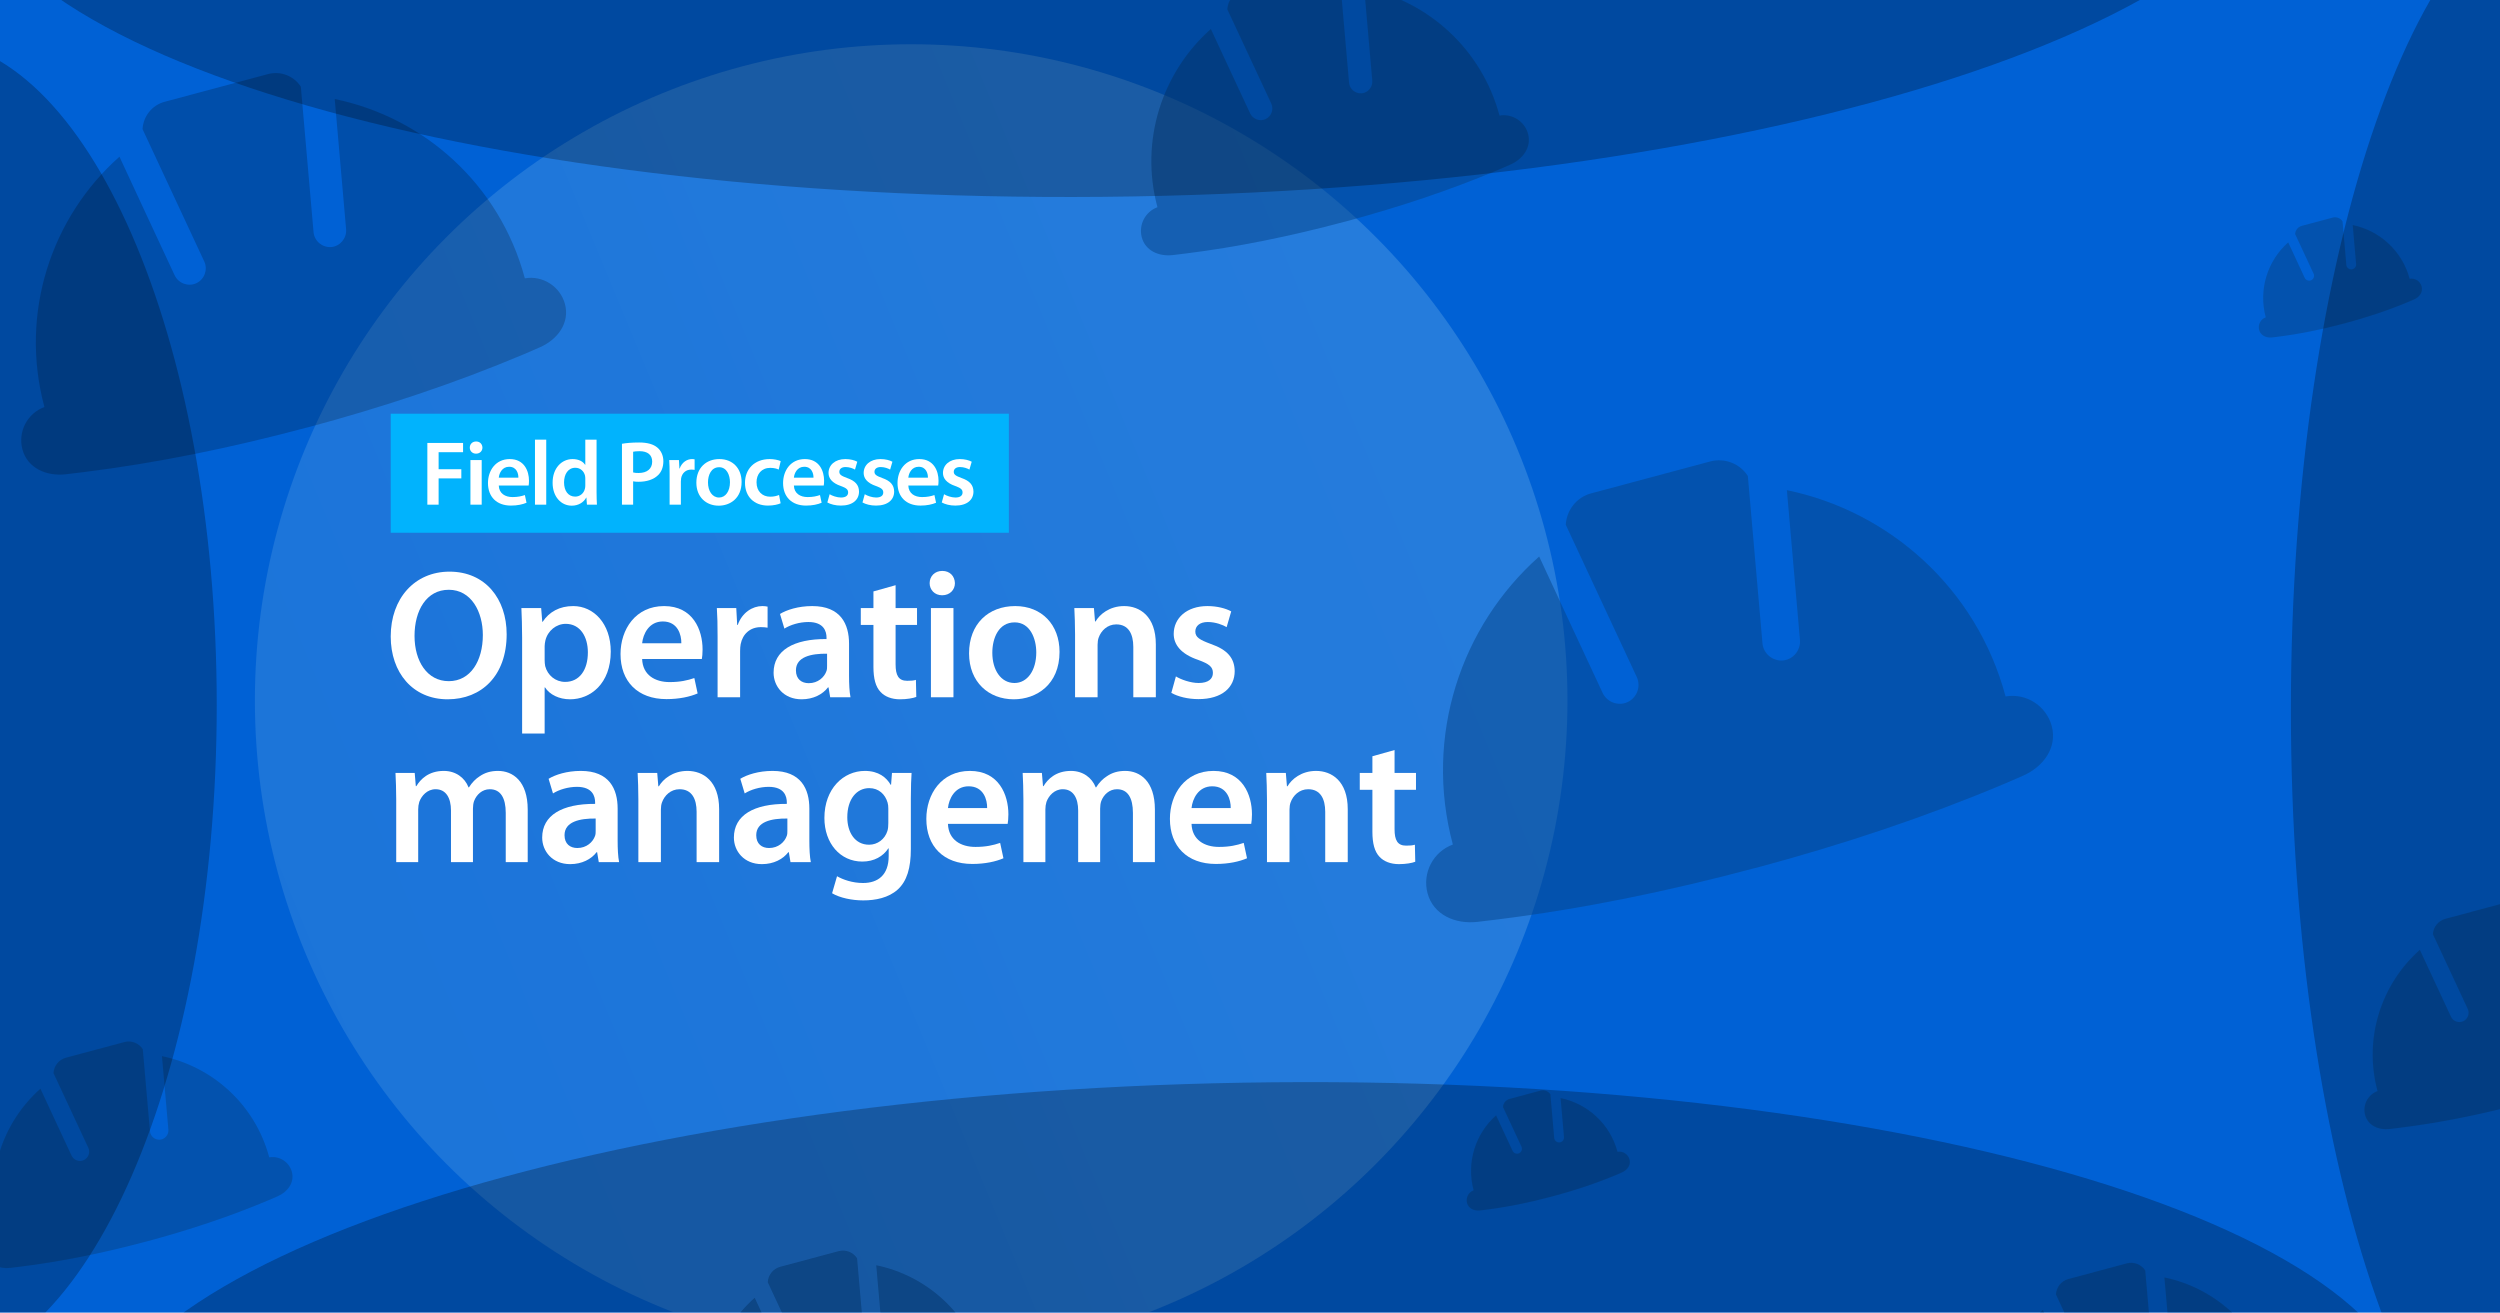
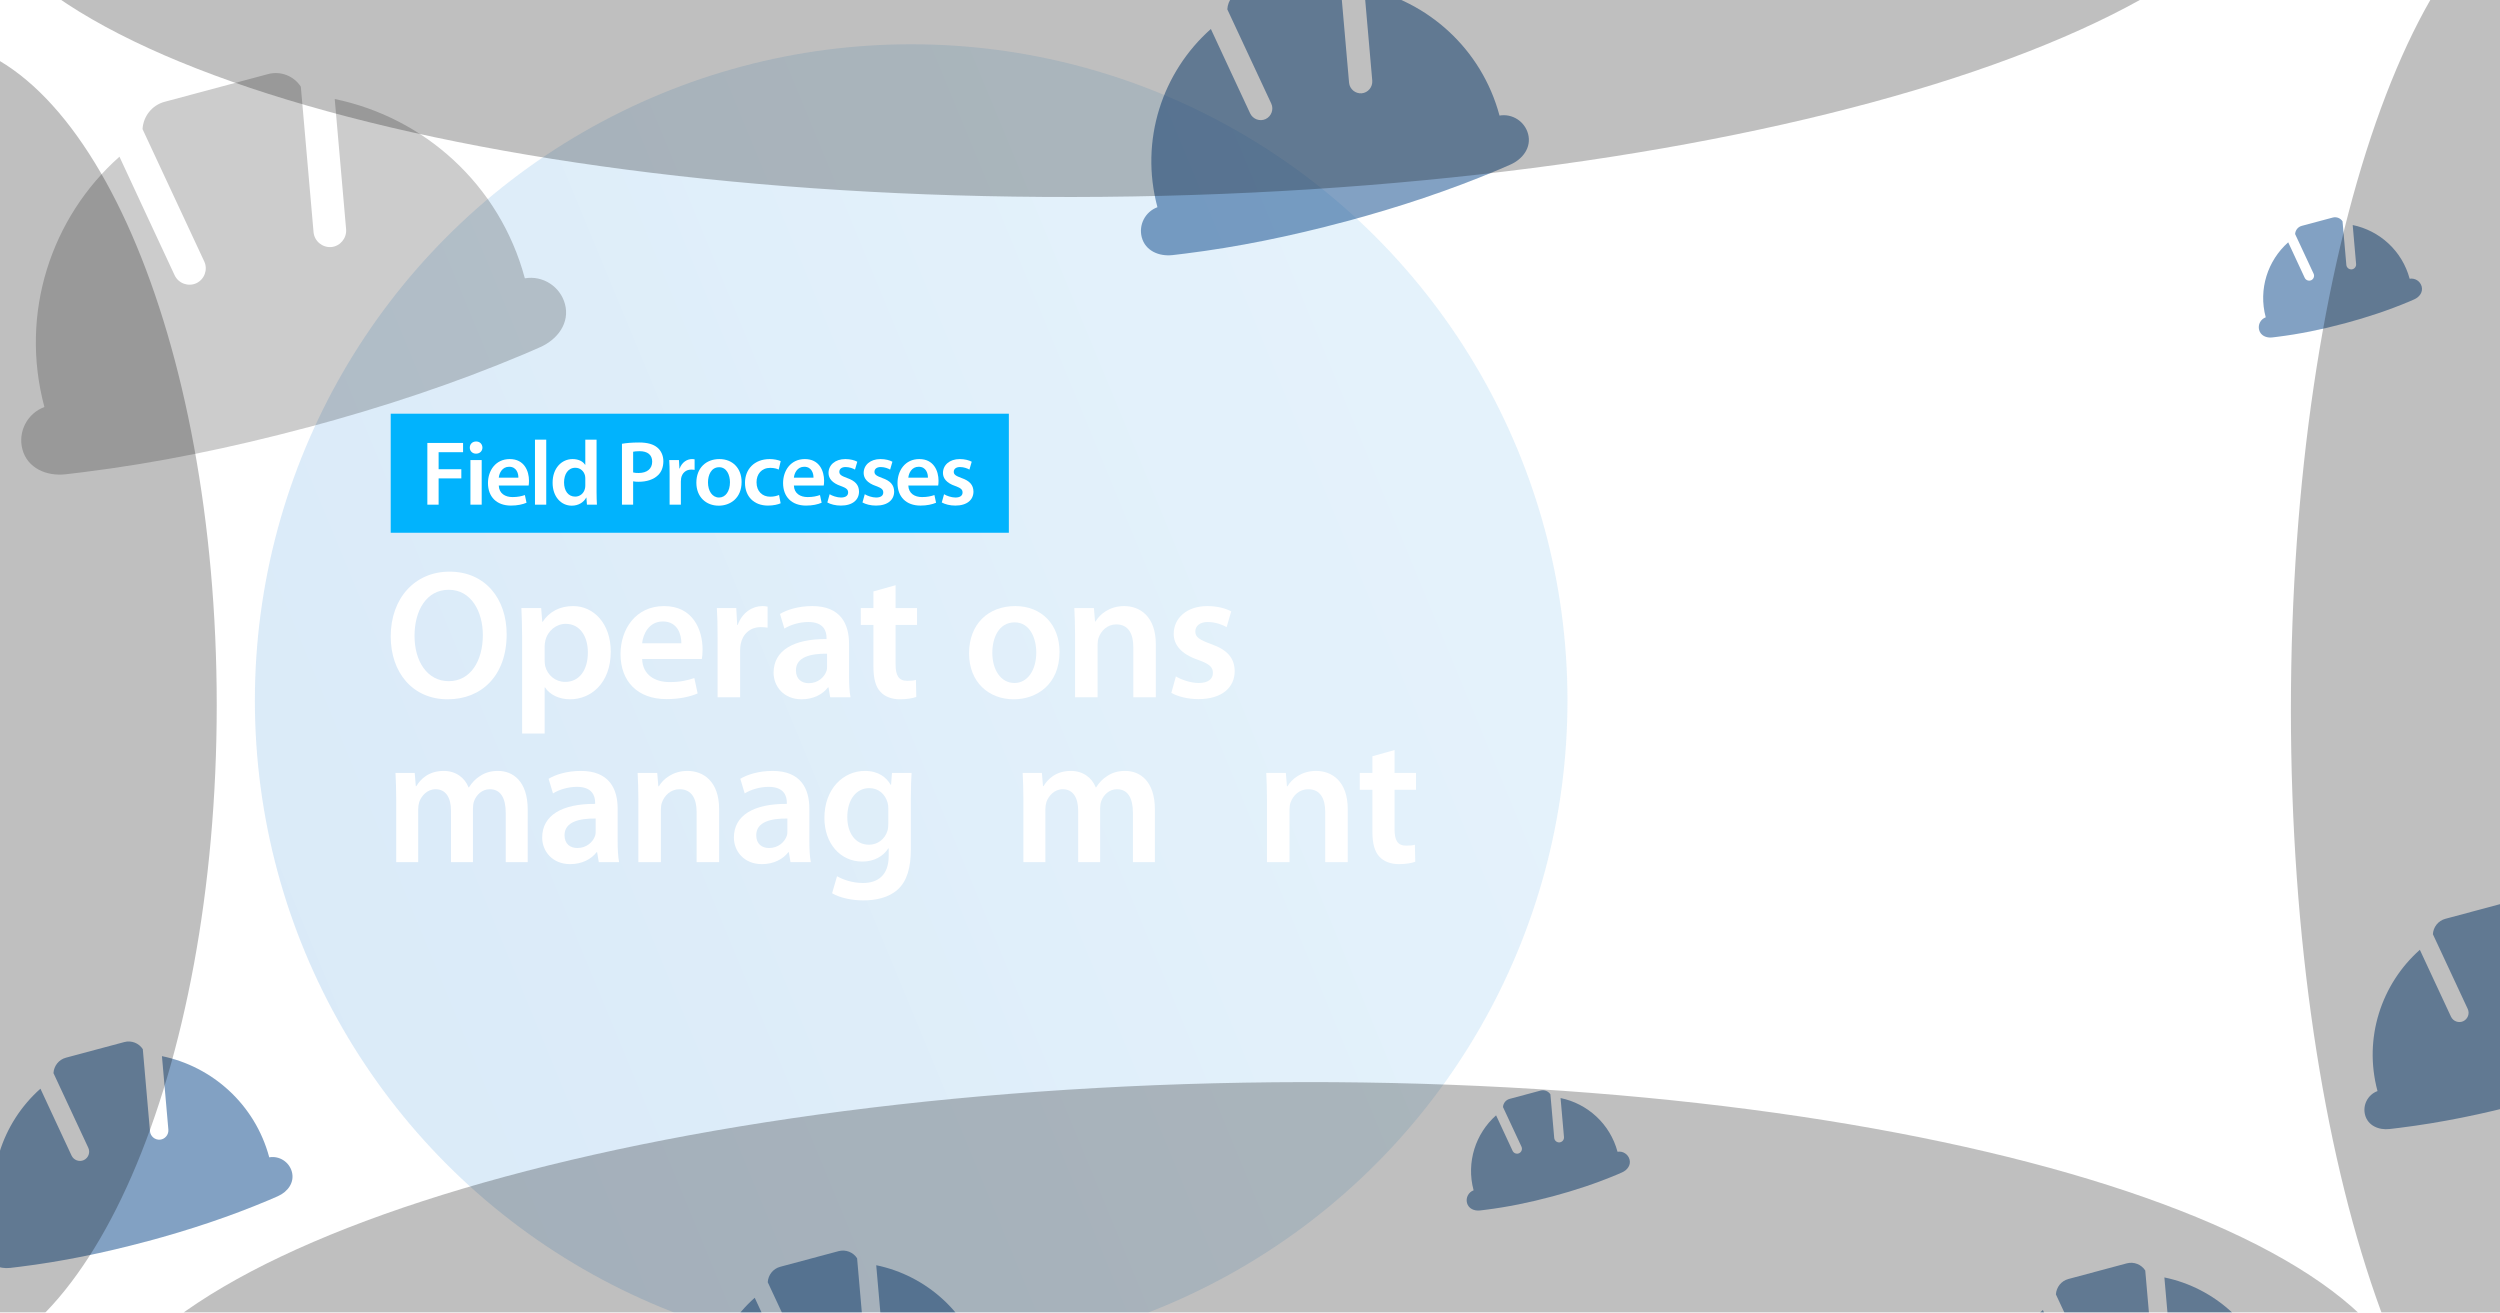
<svg xmlns="http://www.w3.org/2000/svg" width="1638" height="860" viewBox="0 0 1638 860" fill="none">
  <g clip-path="url(#clip0_1507_1031)">
-     <rect width="1638" height="860" fill="#0061D5" />
    <g opacity="0.5" filter="url(#filter0_f_1507_1031)">
      <circle cx="597" cy="459" r="430" fill="url(#paint0_linear_1507_1031)" fill-opacity="0.5" />
    </g>
    <g opacity="0.5" filter="url(#filter1_i_1507_1031)">
      <path fill-rule="evenodd" clip-rule="evenodd" d="M196.343 270.103C246.193 256.745 293.422 240.992 338.128 222.139C341.695 220.584 345.269 219.054 348.836 217.499C360.457 212.381 368.443 201.466 365.162 189.222C362.063 177.659 350.568 170.324 338.877 172.363L338.858 172.29C322.363 110.731 272.686 66.915 214.313 54.878L221.777 140.26C222.229 146.128 217.869 151.332 212.052 151.875C206.185 152.327 200.981 147.968 200.438 142.151L192.105 46.821C187.669 39.885 179.025 36.291 170.619 38.543L102.865 56.698C94.46 58.95 88.843 66.366 88.397 74.609L128.845 161.334C131.314 166.661 128.963 173.045 123.649 175.563C118.322 178.031 111.937 175.68 109.42 170.366L89.818 128.308L73.266 92.672C28.628 132.284 7.587 195.048 24.082 256.608L24.101 256.681C12.89 260.804 6.596 272.88 9.695 284.443C12.982 296.712 25.379 302.165 38.045 300.75C41.838 300.332 45.698 299.87 49.545 299.36C97.702 293.383 146.529 283.398 196.33 270.054L196.343 270.103Z" fill="black" fill-opacity="0.4" />
      <path fill-rule="evenodd" clip-rule="evenodd" d="M1012.1 773.915C1027.04 769.914 1041.18 765.195 1054.58 759.547C1055.65 759.081 1056.72 758.623 1057.78 758.157C1061.27 756.623 1063.66 753.354 1062.68 749.686C1061.75 746.222 1058.3 744.024 1054.8 744.635L1054.8 744.613C1049.85 726.172 1034.97 713.046 1017.48 709.44L1019.72 735.018C1019.86 736.776 1018.55 738.335 1016.81 738.497C1015.05 738.633 1013.49 737.327 1013.33 735.584L1010.83 707.026C1009.5 704.948 1006.91 703.872 1004.4 704.546L984.098 709.985C981.58 710.66 979.897 712.881 979.764 715.351L991.881 741.331C992.621 742.927 991.916 744.84 990.324 745.594C988.728 746.333 986.816 745.629 986.062 744.037L980.19 731.438L975.231 720.762C961.858 732.629 955.555 751.431 960.497 769.873L960.502 769.895C957.144 771.13 955.258 774.747 956.187 778.212C957.171 781.887 960.885 783.52 964.679 783.097C965.816 782.971 966.972 782.833 968.125 782.68C982.551 780.89 997.178 777.899 1012.1 773.901L1012.1 773.915Z" fill="#054488" />
      <path fill-rule="evenodd" clip-rule="evenodd" d="M1531.1 201.915C1546.04 197.914 1560.18 193.195 1573.58 187.547C1574.65 187.081 1575.72 186.623 1576.78 186.157C1580.27 184.623 1582.66 181.354 1581.68 177.686C1580.75 174.222 1577.3 172.024 1573.8 172.635L1573.8 172.613C1568.85 154.172 1553.97 141.046 1536.48 137.44L1538.72 163.018C1538.86 164.776 1537.55 166.335 1535.81 166.497C1534.05 166.633 1532.49 165.327 1532.33 163.584L1529.83 135.026C1528.5 132.948 1525.91 131.872 1523.4 132.546L1503.1 137.985C1500.58 138.66 1498.9 140.881 1498.76 143.351L1510.88 169.331C1511.62 170.927 1510.92 172.84 1509.32 173.594C1507.73 174.333 1505.82 173.629 1505.06 172.037L1499.19 159.437L1494.23 148.762C1480.86 160.629 1474.56 179.431 1479.5 197.873L1479.5 197.895C1476.14 199.13 1474.26 202.747 1475.19 206.212C1476.17 209.887 1479.89 211.52 1483.68 211.096C1484.82 210.971 1485.97 210.833 1487.12 210.68C1501.55 208.89 1516.18 205.899 1531.1 201.901L1531.1 201.915Z" fill="#054488" />
      <path fill-rule="evenodd" clip-rule="evenodd" d="M875.996 135.321C911.49 125.81 945.119 114.594 976.951 101.17C979.491 100.063 982.036 98.973 984.576 97.866C992.85 94.221 998.536 86.45 996.2 77.732C993.994 69.498 985.809 64.275 977.484 65.727L977.47 65.676C965.726 21.843 930.354 -9.355 888.791 -17.925L894.105 42.869C894.427 47.047 891.323 50.753 887.181 51.139C883.003 51.462 879.298 48.357 878.911 44.215L872.978 -23.663C869.819 -28.601 863.664 -31.16 857.679 -29.556L809.436 -16.63C803.451 -15.026 799.452 -9.746 799.134 -3.876L827.935 57.874C829.693 61.667 828.019 66.213 824.235 68.006C820.442 69.764 815.896 68.09 814.104 64.306L800.147 34.359L788.361 8.985C756.577 37.19 741.595 81.88 753.34 125.713L753.354 125.764C745.372 128.701 740.89 137.299 743.096 145.532C745.437 154.268 754.264 158.15 763.282 157.143C765.983 156.845 768.732 156.517 771.471 156.154C805.76 151.898 840.526 144.788 875.986 135.287L875.996 135.321Z" fill="#054488" />
-       <path fill-rule="evenodd" clip-rule="evenodd" d="M1145.07 558.763C1202.43 543.395 1256.77 525.27 1308.2 503.579C1312.31 501.79 1316.42 500.03 1320.52 498.241C1333.89 492.352 1343.08 479.794 1339.31 465.707C1335.74 452.403 1322.51 443.964 1309.06 446.31L1309.04 446.226C1290.06 375.399 1232.91 324.988 1165.75 311.139L1174.33 409.374C1174.86 416.125 1169.84 422.113 1163.15 422.738C1156.4 423.258 1150.41 418.242 1149.78 411.549L1140.2 301.868C1135.09 293.889 1125.15 289.754 1115.48 292.345L1037.52 313.233C1027.85 315.824 1021.39 324.356 1020.88 333.84L1067.41 433.62C1070.25 439.749 1067.55 447.095 1061.43 449.991C1055.31 452.832 1047.96 450.127 1045.06 444.012L1022.51 395.623L1003.47 354.622C952.11 400.198 927.901 472.41 946.879 543.237L946.902 543.321C934.003 548.065 926.761 561.958 930.326 575.263C934.108 589.378 948.371 595.652 962.944 594.024C967.309 593.543 971.75 593.012 976.176 592.425C1031.58 585.548 1087.76 574.06 1145.06 558.707L1145.07 558.763Z" fill="#054488" />
      <path fill-rule="evenodd" clip-rule="evenodd" d="M90.96 803.449C119.096 795.91 145.753 787.019 170.986 776.378C172.999 775.5 175.016 774.636 177.029 773.759C183.588 770.87 188.095 764.71 186.244 757.799C184.495 751.272 178.007 747.132 171.408 748.283L171.397 748.242C162.087 713.497 134.049 688.767 101.102 681.973L105.315 730.164C105.57 733.476 103.11 736.413 99.826 736.72C96.515 736.975 93.578 734.514 93.271 731.231L88.568 677.425C86.064 673.511 81.185 671.482 76.441 672.754L38.199 683C33.455 684.272 30.285 688.457 30.033 693.11L52.863 742.058C54.256 745.065 52.929 748.668 49.93 750.089C46.923 751.483 43.32 750.156 41.899 747.156L30.836 723.418L21.493 703.304C-3.701 725.662 -15.577 761.087 -6.267 795.832L-6.256 795.874C-12.584 798.201 -16.136 805.017 -14.387 811.543C-12.532 818.468 -5.535 821.545 1.614 820.747C3.755 820.511 5.934 820.251 8.105 819.963C35.285 816.589 62.844 810.953 90.952 803.422L90.96 803.449Z" fill="#054488" />
      <path fill-rule="evenodd" clip-rule="evenodd" d="M558.96 940.449C587.096 932.91 613.753 924.019 638.986 913.378C640.999 912.5 643.016 911.636 645.029 910.759C651.588 907.87 656.095 901.71 654.244 894.799C652.495 888.272 646.007 884.132 639.408 885.283L639.397 885.242C630.087 850.497 602.049 825.767 569.102 818.973L573.315 867.164C573.57 870.476 571.11 873.413 567.826 873.72C564.515 873.975 561.577 871.514 561.271 868.231L556.568 814.425C554.064 810.511 549.185 808.482 544.441 809.754L506.199 820C501.455 821.272 498.285 825.457 498.033 830.11L520.863 879.058C522.256 882.065 520.929 885.668 517.93 887.089C514.923 888.483 511.32 887.156 509.899 884.156L498.836 860.418L489.493 840.304C464.299 862.662 452.423 898.087 461.733 932.832L461.744 932.874C455.416 935.201 451.864 942.017 453.613 948.543C455.468 955.468 462.465 958.545 469.614 957.747C471.755 957.511 473.934 957.251 476.105 956.963C503.285 953.589 530.844 947.953 558.952 940.422L558.96 940.449Z" fill="#054488" />
      <path fill-rule="evenodd" clip-rule="evenodd" d="M1402.96 948.449C1431.1 940.91 1457.75 932.019 1482.99 921.378C1485 920.5 1487.02 919.636 1489.03 918.759C1495.59 915.87 1500.1 909.71 1498.24 902.799C1496.49 896.272 1490.01 892.132 1483.41 893.283L1483.4 893.242C1474.09 858.497 1446.05 833.767 1413.1 826.973L1417.31 875.164C1417.57 878.476 1415.11 881.413 1411.83 881.72C1408.51 881.975 1405.58 879.514 1405.27 876.231L1400.57 822.425C1398.06 818.511 1393.19 816.482 1388.44 817.754L1350.2 828C1345.46 829.272 1342.29 833.457 1342.03 838.11L1364.86 887.058C1366.26 890.065 1364.93 893.668 1361.93 895.089C1358.92 896.483 1355.32 895.156 1353.9 892.156L1342.84 868.418L1333.49 848.304C1308.3 870.662 1296.42 906.087 1305.73 940.832L1305.74 940.874C1299.42 943.201 1295.86 950.017 1297.61 956.543C1299.47 963.468 1306.47 966.545 1313.61 965.747C1315.76 965.511 1317.93 965.251 1320.11 964.963C1347.29 961.589 1374.84 955.953 1402.95 948.422L1402.96 948.449Z" fill="#054488" />
      <path fill-rule="evenodd" clip-rule="evenodd" d="M1649.96 712.449C1678.1 704.91 1704.75 696.019 1729.99 685.378C1732 684.5 1734.02 683.636 1736.03 682.759C1742.59 679.87 1747.1 673.71 1745.24 666.799C1743.49 660.272 1737.01 656.132 1730.41 657.283L1730.4 657.242C1721.09 622.497 1693.05 597.767 1660.1 590.973L1664.31 639.164C1664.57 642.476 1662.11 645.413 1658.83 645.72C1655.51 645.975 1652.58 643.514 1652.27 640.231L1647.57 586.425C1645.06 582.511 1640.19 580.482 1635.44 581.754L1597.2 592C1592.46 593.272 1589.29 597.457 1589.03 602.11L1611.86 651.058C1613.26 654.065 1611.93 657.668 1608.93 659.089C1605.92 660.483 1602.32 659.156 1600.9 656.156L1589.84 632.418L1580.49 612.304C1555.3 634.662 1543.42 670.087 1552.73 704.832L1552.74 704.874C1546.42 707.201 1542.86 714.017 1544.61 720.543C1546.47 727.468 1553.47 730.545 1560.61 729.747C1562.76 729.511 1564.93 729.251 1567.11 728.963C1594.29 725.589 1621.84 719.953 1649.95 712.422L1649.96 712.449Z" fill="#054488" />
    </g>
    <g opacity="0.5" filter="url(#filter2_f_1507_1031)">
      <path d="M142 462C142 702.796 56.934 898 -48 898C-152.934 898 -238 702.796 -238 462C-238 221.204 -152.934 26 -48 26C56.934 26 142 221.204 142 462Z" fill="black" fill-opacity="0.5" />
      <path d="M1881 465C1881 765.443 1795.93 1009 1691 1009C1586.07 1009 1501 765.443 1501 465C1501 164.557 1586.07 -79 1691 -79C1795.93 -79 1881 164.557 1881 465Z" fill="black" fill-opacity="0.5" />
      <path d="M823.081 1177.71C401.62 1184.82 58.191 1085.73 56.01 956.402C53.83 827.07 393.724 716.465 815.185 709.359C1236.65 702.254 1580.08 801.339 1582.26 930.671C1584.44 1060 1244.54 1170.61 823.081 1177.71Z" fill="black" fill-opacity="0.5" />
      <path d="M742.081 128.714C320.62 135.819 -22.809 36.735 -24.99 -92.598C-27.17 -221.93 312.724 -332.535 734.185 -339.641C1155.65 -346.746 1499.08 -247.662 1501.26 -118.329C1503.44 11.004 1163.54 121.608 742.081 128.714Z" fill="black" fill-opacity="0.5" />
    </g>
    <path d="M256 271.061H661V349.061H256V271.061Z" fill="#01B3FD" />
    <path d="M280 330.661H287.38V313.441H302.26V307.441H287.38V296.281H303.4V290.221H280V330.661Z" fill="white" />
    <path d="M315.607 330.661V301.441H308.227V330.661H315.607ZM311.947 289.261C309.487 289.261 307.807 291.001 307.807 293.281C307.807 295.441 309.427 297.241 311.887 297.241C314.467 297.241 316.087 295.441 316.087 293.281C316.027 291.001 314.467 289.261 311.947 289.261Z" fill="white" />
    <path d="M346.359 318.121C346.479 317.461 346.599 316.381 346.599 315.001C346.599 308.581 343.479 300.781 333.999 300.781C324.639 300.781 319.719 308.401 319.719 316.501C319.719 325.441 325.299 331.261 334.779 331.261C338.979 331.261 342.459 330.481 344.979 329.401L343.899 324.361C341.619 325.141 339.219 325.681 335.799 325.681C331.059 325.681 326.979 323.401 326.799 318.121H346.359ZM326.799 312.961C327.099 309.961 329.019 305.821 333.579 305.821C338.499 305.821 339.699 310.261 339.639 312.961H326.799Z" fill="white" />
    <path d="M350.516 330.661H357.896V288.061H350.516V330.661Z" fill="white" />
    <path d="M383.487 288.061V304.561H383.367C382.047 302.401 379.167 300.781 375.147 300.781C368.127 300.781 362.007 306.601 362.067 316.381C362.067 325.381 367.587 331.321 374.607 331.321C378.807 331.321 382.347 329.281 384.087 326.041H384.207L384.567 330.661H391.107C390.987 328.681 390.867 325.441 390.867 322.441V288.061H383.487ZM383.487 318.001C383.487 318.781 383.427 319.501 383.247 320.161C382.527 323.341 379.887 325.381 376.887 325.381C372.207 325.381 369.567 321.481 369.567 316.081C369.567 310.681 372.207 306.481 376.947 306.481C380.307 306.481 382.647 308.821 383.307 311.641C383.427 312.241 383.487 313.021 383.487 313.621V318.001Z" fill="white" />
    <path d="M407.512 330.661H414.832V315.361C415.852 315.601 417.052 315.661 418.432 315.661C423.652 315.661 428.212 314.221 431.212 311.281C433.432 309.121 434.632 306.001 434.632 302.161C434.632 298.381 433.072 295.201 430.672 293.221C428.092 291.061 424.192 289.921 418.792 289.921C413.872 289.921 410.212 290.281 407.512 290.761V330.661ZM414.832 295.981C415.612 295.801 417.052 295.621 419.092 295.621C424.192 295.621 427.312 297.961 427.312 302.461C427.312 307.141 423.952 309.901 418.432 309.901C416.932 309.901 415.792 309.841 414.832 309.541V295.981Z" fill="white" />
    <path d="M438.727 330.661H446.107V315.481C446.107 314.701 446.167 313.921 446.287 313.261C446.947 309.901 449.407 307.681 452.887 307.681C453.787 307.681 454.447 307.741 455.107 307.861V300.961C454.507 300.841 454.087 300.781 453.367 300.781C450.187 300.781 446.767 302.881 445.327 306.961H445.147L444.847 301.441H438.487C438.667 304.021 438.727 306.901 438.727 310.861V330.661Z" fill="white" />
    <path d="M471.374 300.781C462.554 300.781 456.254 306.661 456.254 316.261C456.254 325.681 462.674 331.321 470.894 331.321C478.334 331.321 485.894 326.521 485.894 315.781C485.894 306.901 480.074 300.781 471.374 300.781ZM471.194 306.121C476.234 306.121 478.274 311.401 478.274 315.961C478.274 321.901 475.334 325.981 471.134 325.981C466.694 325.981 463.874 321.721 463.874 316.081C463.874 311.221 465.974 306.121 471.194 306.121Z" fill="white" />
    <path d="M510.441 324.301C509.001 324.901 507.141 325.441 504.621 325.441C499.581 325.441 495.681 322.021 495.681 316.021C495.621 310.681 498.981 306.541 504.621 306.541C507.261 306.541 509.001 307.081 510.201 307.681L511.521 302.101C509.841 301.381 507.081 300.781 504.381 300.781C494.121 300.781 488.121 307.561 488.121 316.321C488.121 325.381 494.061 331.261 503.181 331.261C506.841 331.261 509.901 330.481 511.461 329.761L510.441 324.301Z" fill="white" />
    <path d="M539.714 318.121C539.834 317.461 539.954 316.381 539.954 315.001C539.954 308.581 536.834 300.781 527.354 300.781C517.994 300.781 513.074 308.401 513.074 316.501C513.074 325.441 518.654 331.261 528.134 331.261C532.334 331.261 535.814 330.481 538.334 329.401L537.254 324.361C534.974 325.141 532.574 325.681 529.154 325.681C524.414 325.681 520.334 323.401 520.154 318.121H539.714ZM520.154 312.961C520.454 309.961 522.374 305.821 526.934 305.821C531.854 305.821 533.054 310.261 532.994 312.961H520.154Z" fill="white" />
    <path d="M542.072 329.221C544.232 330.421 547.412 331.261 550.952 331.261C558.692 331.261 562.832 327.421 562.832 322.081C562.772 317.761 560.372 315.061 555.032 313.201C551.312 311.821 549.932 310.981 549.932 309.121C549.932 307.321 551.372 306.001 554.012 306.001C556.592 306.001 558.992 306.961 560.192 307.681L561.692 302.521C559.952 301.561 557.132 300.781 553.892 300.781C547.112 300.781 542.852 304.741 542.852 309.901C542.852 313.381 545.192 316.501 550.892 318.421C554.492 319.741 555.692 320.701 555.692 322.681C555.692 324.601 554.252 325.981 551.012 325.981C548.372 325.981 545.192 324.841 543.572 323.821L542.072 329.221Z" fill="white" />
    <path d="M565.091 329.221C567.251 330.421 570.431 331.261 573.971 331.261C581.711 331.261 585.851 327.421 585.851 322.081C585.791 317.761 583.391 315.061 578.051 313.201C574.331 311.821 572.951 310.981 572.951 309.121C572.951 307.321 574.391 306.001 577.031 306.001C579.611 306.001 582.011 306.961 583.211 307.681L584.711 302.521C582.971 301.561 580.151 300.781 576.911 300.781C570.131 300.781 565.871 304.741 565.871 309.901C565.871 313.381 568.211 316.501 573.911 318.421C577.511 319.741 578.711 320.701 578.711 322.681C578.711 324.601 577.271 325.981 574.031 325.981C571.391 325.981 568.211 324.841 566.591 323.821L565.091 329.221Z" fill="white" />
    <path d="M614.691 318.121C614.811 317.461 614.931 316.381 614.931 315.001C614.931 308.581 611.811 300.781 602.331 300.781C592.971 300.781 588.051 308.401 588.051 316.501C588.051 325.441 593.631 331.261 603.111 331.261C607.311 331.261 610.791 330.481 613.311 329.401L612.231 324.361C609.951 325.141 607.551 325.681 604.131 325.681C599.391 325.681 595.311 323.401 595.131 318.121H614.691ZM595.131 312.961C595.431 309.961 597.351 305.821 601.911 305.821C606.831 305.821 608.031 310.261 607.971 312.961H595.131Z" fill="white" />
    <path d="M617.048 329.221C619.208 330.421 622.388 331.261 625.928 331.261C633.668 331.261 637.808 327.421 637.808 322.081C637.748 317.761 635.348 315.061 630.008 313.201C626.288 311.821 624.908 310.981 624.908 309.121C624.908 307.321 626.348 306.001 628.988 306.001C631.568 306.001 633.968 306.961 635.168 307.681L636.668 302.521C634.928 301.561 632.108 300.781 628.868 300.781C622.088 300.781 617.828 304.741 617.828 309.901C617.828 313.381 620.168 316.501 625.868 318.421C629.468 319.741 630.668 320.701 630.668 322.681C630.668 324.601 629.228 325.981 625.988 325.981C623.348 325.981 620.168 324.841 618.548 323.821L617.048 329.221Z" fill="white" />
    <path d="M294.52 374.541C318.04 374.541 331.96 392.421 331.96 415.581C331.96 442.701 315.52 458.181 293.32 458.181C270.4 458.181 256 440.661 256 417.021C256 392.061 271.72 374.541 294.52 374.541ZM294.04 386.421C279.4 386.421 271.6 399.981 271.6 416.661C271.6 433.221 279.88 446.301 294.04 446.301C308.32 446.301 316.36 432.981 316.36 416.061C316.36 400.821 308.8 386.421 294.04 386.421Z" fill="white" />
    <path d="M342.092 480.621V417.861C342.092 410.181 341.852 403.941 341.612 398.421H354.572L355.292 407.421H355.532C359.852 400.821 366.692 397.101 375.572 397.101C389.012 397.101 400.172 408.621 400.172 426.861C400.172 447.981 386.852 458.181 373.532 458.181C366.212 458.181 360.092 455.061 357.092 450.381H356.852V480.621H342.092ZM356.852 423.381V432.381C356.852 433.821 356.972 435.141 357.212 436.461C358.772 442.461 363.932 446.781 370.292 446.781C379.652 446.781 385.172 438.981 385.172 427.461C385.172 417.141 380.132 408.741 370.652 408.741C364.532 408.741 358.892 413.181 357.332 419.661C357.092 420.861 356.852 422.181 356.852 423.381Z" fill="white" />
    <path d="M459.848 431.781H420.728C421.088 442.341 429.247 446.901 438.727 446.901C445.567 446.901 450.368 445.821 454.928 444.261L457.088 454.341C452.048 456.501 445.087 458.061 436.688 458.061C417.727 458.061 406.568 446.421 406.568 428.541C406.568 412.341 416.408 397.101 435.128 397.101C454.088 397.101 460.327 412.701 460.327 425.541C460.327 428.301 460.088 430.461 459.848 431.781ZM420.728 421.461H446.408C446.528 416.061 444.128 407.181 434.288 407.181C425.168 407.181 421.328 415.461 420.728 421.461Z" fill="white" />
    <path d="M470.163 456.861V417.261C470.163 409.341 470.042 403.581 469.682 398.421H482.402L483.003 409.461H483.363C486.243 401.301 493.083 397.101 499.443 397.101C500.883 397.101 501.723 397.221 502.923 397.461V411.261C501.602 411.021 500.282 410.901 498.482 410.901C491.522 410.901 486.603 415.341 485.283 422.061C485.043 423.381 484.923 424.941 484.923 426.501V456.861H470.163Z" fill="white" />
    <path d="M556.296 421.821V442.821C556.296 448.101 556.536 453.261 557.256 456.861H543.936L542.856 450.381H542.496C539.016 454.941 532.896 458.181 525.216 458.181C513.456 458.181 506.856 449.661 506.856 440.781C506.856 426.141 519.936 418.581 541.536 418.701V417.741C541.536 413.901 539.976 407.541 529.656 407.541C523.896 407.541 517.896 409.341 513.936 411.861L511.056 402.261C515.376 399.621 522.936 397.101 532.176 397.101C550.896 397.101 556.296 408.981 556.296 421.821ZM541.896 436.341V428.301C531.456 428.181 521.496 430.341 521.496 439.221C521.496 444.981 525.216 447.621 529.896 447.621C535.896 447.621 540.096 443.781 541.536 439.581C541.896 438.501 541.896 437.421 541.896 436.341Z" fill="white" />
    <path d="M572.273 387.501L586.793 383.421V398.421H600.833V409.461H586.793V435.261C586.793 442.461 588.713 446.061 594.353 446.061C596.993 446.061 598.433 445.941 600.113 445.461L600.353 456.621C598.193 457.461 594.233 458.181 589.673 458.181C584.153 458.181 579.713 456.381 576.953 453.381C573.713 450.021 572.273 444.621 572.273 436.941V409.461H563.993V398.421H572.273V387.501Z" fill="white" />
-     <path d="M624.704 456.861H609.944V398.421H624.704V456.861ZM617.384 374.061C622.424 374.061 625.544 377.541 625.664 382.101C625.664 386.421 622.424 390.021 617.264 390.021C612.344 390.021 609.104 386.421 609.104 382.101C609.104 377.541 612.464 374.061 617.384 374.061Z" fill="white" />
    <path d="M665.167 397.101C682.567 397.101 694.207 409.341 694.207 427.101C694.207 448.581 679.087 458.181 664.207 458.181C647.767 458.181 634.927 446.901 634.927 428.061C634.927 408.861 647.527 397.101 665.167 397.101ZM664.807 407.781C654.367 407.781 650.167 417.981 650.167 427.701C650.167 438.981 655.807 447.501 664.687 447.501C673.087 447.501 678.967 439.341 678.967 427.461C678.967 418.341 674.887 407.781 664.807 407.781Z" fill="white" />
    <path d="M704.381 456.861V415.821C704.381 409.101 704.141 403.461 703.901 398.421H716.741L717.461 407.181H717.821C720.461 402.621 726.821 397.101 736.541 397.101C746.741 397.101 757.301 403.701 757.301 422.181V456.861H742.541V423.861C742.541 415.461 739.421 409.101 731.381 409.101C725.501 409.101 721.421 413.301 719.861 417.741C719.381 418.941 719.141 420.741 719.141 422.421V456.861H704.381Z" fill="white" />
    <path d="M767.453 453.981L770.453 443.181C773.693 445.221 780.053 447.501 785.333 447.501C791.813 447.501 794.693 444.741 794.693 440.901C794.693 436.941 792.293 435.021 785.093 432.381C773.693 428.541 769.013 422.301 769.013 415.341C769.013 405.021 777.533 397.101 791.093 397.101C797.573 397.101 803.213 398.661 806.693 400.581L803.693 410.901C801.293 409.461 796.493 407.541 791.333 407.541C786.053 407.541 783.173 410.181 783.173 413.781C783.173 417.501 785.933 419.181 793.373 421.941C804.053 425.661 808.853 431.061 808.973 439.701C808.973 450.381 800.693 458.061 785.213 458.061C778.133 458.061 771.773 456.381 767.453 453.981Z" fill="white" />
    <path d="M259.6 564.861V523.821C259.6 517.101 259.36 511.461 259.12 506.421H271.72L272.44 515.061H272.8C275.56 510.501 280.84 505.101 290.8 505.101C298.48 505.101 304.48 509.421 307 515.901H307.24C309.28 512.661 311.68 510.261 314.32 508.581C317.68 506.301 321.4 505.101 326.32 505.101C335.92 505.101 345.76 511.701 345.76 530.421V564.861H331.36V532.581C331.36 522.861 328 517.101 320.92 517.101C315.88 517.101 312.16 520.701 310.6 524.901C310.12 526.221 309.88 528.141 309.88 529.821V564.861H295.48V531.021C295.48 522.861 292.24 517.101 285.4 517.101C279.88 517.101 276.16 521.421 274.72 525.381C274.24 526.941 274 528.621 274 530.301V564.861H259.6Z" fill="white" />
    <path d="M404.679 529.821V550.821C404.679 556.101 404.919 561.261 405.639 564.861H392.319L391.239 558.381H390.879C387.399 562.941 381.279 566.181 373.599 566.181C361.839 566.181 355.239 557.661 355.239 548.781C355.239 534.141 368.319 526.581 389.919 526.701V525.741C389.919 521.901 388.359 515.541 378.039 515.541C372.279 515.541 366.279 517.341 362.319 519.861L359.439 510.261C363.759 507.621 371.319 505.101 380.559 505.101C399.279 505.101 404.679 516.981 404.679 529.821ZM390.279 544.341V536.301C379.839 536.181 369.879 538.341 369.879 547.221C369.879 552.981 373.599 555.621 378.279 555.621C384.279 555.621 388.479 551.781 389.919 547.581C390.279 546.501 390.279 545.421 390.279 544.341Z" fill="white" />
    <path d="M418.256 564.861V523.821C418.256 517.101 418.016 511.461 417.776 506.421H430.616L431.336 515.181H431.696C434.336 510.621 440.696 505.101 450.416 505.101C460.616 505.101 471.176 511.701 471.176 530.181V564.861H456.416V531.861C456.416 523.461 453.296 517.101 445.256 517.101C439.376 517.101 435.296 521.301 433.736 525.741C433.256 526.941 433.016 528.741 433.016 530.421V564.861H418.256Z" fill="white" />
    <path d="M530.288 529.821V550.821C530.288 556.101 530.528 561.261 531.248 564.861H517.928L516.848 558.381H516.488C513.008 562.941 506.888 566.181 499.208 566.181C487.448 566.181 480.848 557.661 480.848 548.781C480.848 534.141 493.928 526.581 515.528 526.701V525.741C515.528 521.901 513.968 515.541 503.648 515.541C497.888 515.541 491.888 517.341 487.928 519.861L485.048 510.261C489.368 507.621 496.928 505.101 506.168 505.101C524.888 505.101 530.288 516.981 530.288 529.821ZM515.888 544.341V536.301C505.448 536.181 495.488 538.341 495.488 547.221C495.488 552.981 499.208 555.621 503.888 555.621C509.888 555.621 514.088 551.781 515.528 547.581C515.888 546.501 515.888 545.421 515.888 544.341Z" fill="white" />
    <path d="M596.786 523.221V556.341C596.786 568.581 594.266 577.341 588.146 582.861C582.146 588.261 573.626 589.941 565.586 589.941C558.146 589.941 550.226 588.261 545.186 585.261L548.426 574.101C552.146 576.261 558.386 578.541 565.466 578.541C575.066 578.541 582.266 573.501 582.266 560.901V555.861H582.026C578.666 561.021 572.786 564.501 564.986 564.501C550.466 564.501 540.146 552.501 540.146 535.941C540.146 516.741 552.626 505.101 566.666 505.101C575.666 505.101 580.826 509.421 583.586 514.221H583.826L584.426 506.421H597.266C597.026 510.381 596.786 515.181 596.786 523.221ZM582.026 539.301V529.821C582.026 528.381 581.906 527.061 581.546 525.861C579.986 520.461 575.786 516.381 569.546 516.381C561.266 516.381 555.146 523.581 555.146 535.461C555.146 545.421 560.186 553.461 569.426 553.461C574.946 553.461 579.746 549.861 581.426 544.461C581.906 543.021 582.026 540.981 582.026 539.301Z" fill="white" />
-     <path d="M660.215 539.781H621.095C621.455 550.341 629.615 554.901 639.095 554.901C645.935 554.901 650.735 553.821 655.295 552.261L657.455 562.341C652.415 564.501 645.455 566.061 637.055 566.061C618.095 566.061 606.935 554.421 606.935 536.541C606.935 520.341 616.775 505.101 635.495 505.101C654.455 505.101 660.695 520.701 660.695 533.541C660.695 536.301 660.455 538.461 660.215 539.781ZM621.095 529.461H646.775C646.895 524.061 644.495 515.181 634.655 515.181C625.535 515.181 621.695 523.461 621.095 529.461Z" fill="white" />
    <path d="M670.53 564.861V523.821C670.53 517.101 670.29 511.461 670.05 506.421H682.65L683.37 515.061H683.73C686.49 510.501 691.77 505.101 701.73 505.101C709.41 505.101 715.41 509.421 717.93 515.901H718.17C720.21 512.661 722.61 510.261 725.25 508.581C728.61 506.301 732.33 505.101 737.25 505.101C746.85 505.101 756.69 511.701 756.69 530.421V564.861H742.29V532.581C742.29 522.861 738.93 517.101 731.85 517.101C726.81 517.101 723.09 520.701 721.53 524.901C721.05 526.221 720.81 528.141 720.81 529.821V564.861H706.41V531.021C706.41 522.861 703.17 517.101 696.33 517.101C690.81 517.101 687.09 521.421 685.65 525.381C685.17 526.941 684.93 528.621 684.93 530.301V564.861H670.53Z" fill="white" />
-     <path d="M819.808 539.781H780.688C781.048 550.341 789.208 554.901 798.688 554.901C805.528 554.901 810.328 553.821 814.888 552.261L817.048 562.341C812.008 564.501 805.048 566.061 796.648 566.061C777.688 566.061 766.528 554.421 766.528 536.541C766.528 520.341 776.368 505.101 795.088 505.101C814.048 505.101 820.288 520.701 820.288 533.541C820.288 536.301 820.048 538.461 819.808 539.781ZM780.688 529.461H806.368C806.488 524.061 804.088 515.181 794.248 515.181C785.128 515.181 781.288 523.461 780.688 529.461Z" fill="white" />
    <path d="M830.123 564.861V523.821C830.123 517.101 829.883 511.461 829.643 506.421H842.483L843.203 515.181H843.563C846.203 510.621 852.563 505.101 862.283 505.101C872.483 505.101 883.043 511.701 883.043 530.181V564.861H868.283V531.861C868.283 523.461 865.163 517.101 857.123 517.101C851.243 517.101 847.163 521.301 845.603 525.741C845.123 526.941 844.883 528.741 844.883 530.421V564.861H830.123Z" fill="white" />
    <path d="M899.195 495.501L913.715 491.421V506.421H927.755V517.461H913.715V543.261C913.715 550.461 915.635 554.061 921.275 554.061C923.915 554.061 925.355 553.941 927.035 553.461L927.275 564.621C925.115 565.461 921.155 566.181 916.595 566.181C911.075 566.181 906.635 564.381 903.875 561.381C900.635 558.021 899.195 552.621 899.195 544.941V517.461H890.915V506.421H899.195V495.501Z" fill="white" />
  </g>
  <defs>
    <filter id="filter0_f_1507_1031" x="-33" y="-171" width="1260" height="1260" color-interpolation-filters="sRGB">
      <feFlood flood-opacity="0" result="BackgroundImageFix" />
      <feBlend mode="normal" in="SourceGraphic" in2="BackgroundImageFix" result="shape" />
      <feGaussianBlur stdDeviation="100" result="effect1_foregroundBlur_1507_1031" />
    </filter>
    <filter id="filter1_i_1507_1031" x="-14.832" y="-30.033" width="1765.49" height="1005.9" color-interpolation-filters="sRGB">
      <feFlood flood-opacity="0" result="BackgroundImageFix" />
      <feBlend mode="normal" in="SourceGraphic" in2="BackgroundImageFix" result="shape" />
      <feColorMatrix in="SourceAlpha" type="matrix" values="0 0 0 0 0 0 0 0 0 0 0 0 0 0 0 0 0 0 127 0" result="hardAlpha" />
      <feOffset dx="5" dy="10" />
      <feGaussianBlur stdDeviation="5.5" />
      <feComposite in2="hardAlpha" operator="arithmetic" k2="-1" k3="1" />
      <feColorMatrix type="matrix" values="0 0 0 0 0 0 0 0 0 0 0 0 0 0 0 0 0 0 0.9 0" />
      <feBlend mode="normal" in2="shape" result="effect1_innerShadow_1507_1031" />
    </filter>
    <filter id="filter2_f_1507_1031" x="-438" y="-540" width="2519" height="1918.07" color-interpolation-filters="sRGB">
      <feFlood flood-opacity="0" result="BackgroundImageFix" />
      <feBlend mode="normal" in="SourceGraphic" in2="BackgroundImageFix" result="shape" />
      <feGaussianBlur stdDeviation="100" result="effect1_foregroundBlur_1507_1031" />
    </filter>
    <linearGradient id="paint0_linear_1507_1031" x1="167" y1="889" x2="1125.8" y2="492.203" gradientUnits="userSpaceOnUse">
      <stop stop-color="#6CACE4" />
      <stop offset="0.067" stop-color="#6CACE4" />
      <stop offset="0.133" stop-color="#6DADE4" />
      <stop offset="0.2" stop-color="#6FAEE5" />
      <stop offset="0.267" stop-color="#72B0E5" />
      <stop offset="0.333" stop-color="#75B3E6" />
      <stop offset="0.4" stop-color="#79B6E7" />
      <stop offset="0.467" stop-color="#7DB9E8" />
      <stop offset="0.533" stop-color="#82BDEA" />
      <stop offset="0.6" stop-color="#86C0EB" />
      <stop offset="0.667" stop-color="#8AC3EC" />
      <stop offset="0.733" stop-color="#8DC6ED" />
      <stop offset="0.8" stop-color="#90C8ED" />
      <stop offset="0.867" stop-color="#92C9EE" />
      <stop offset="0.933" stop-color="#93CAEE" />
      <stop offset="1" stop-color="#93CAEE" />
    </linearGradient>
    <clipPath id="clip0_1507_1031">
      <rect width="1638" height="860" fill="white" />
    </clipPath>
  </defs>
</svg>